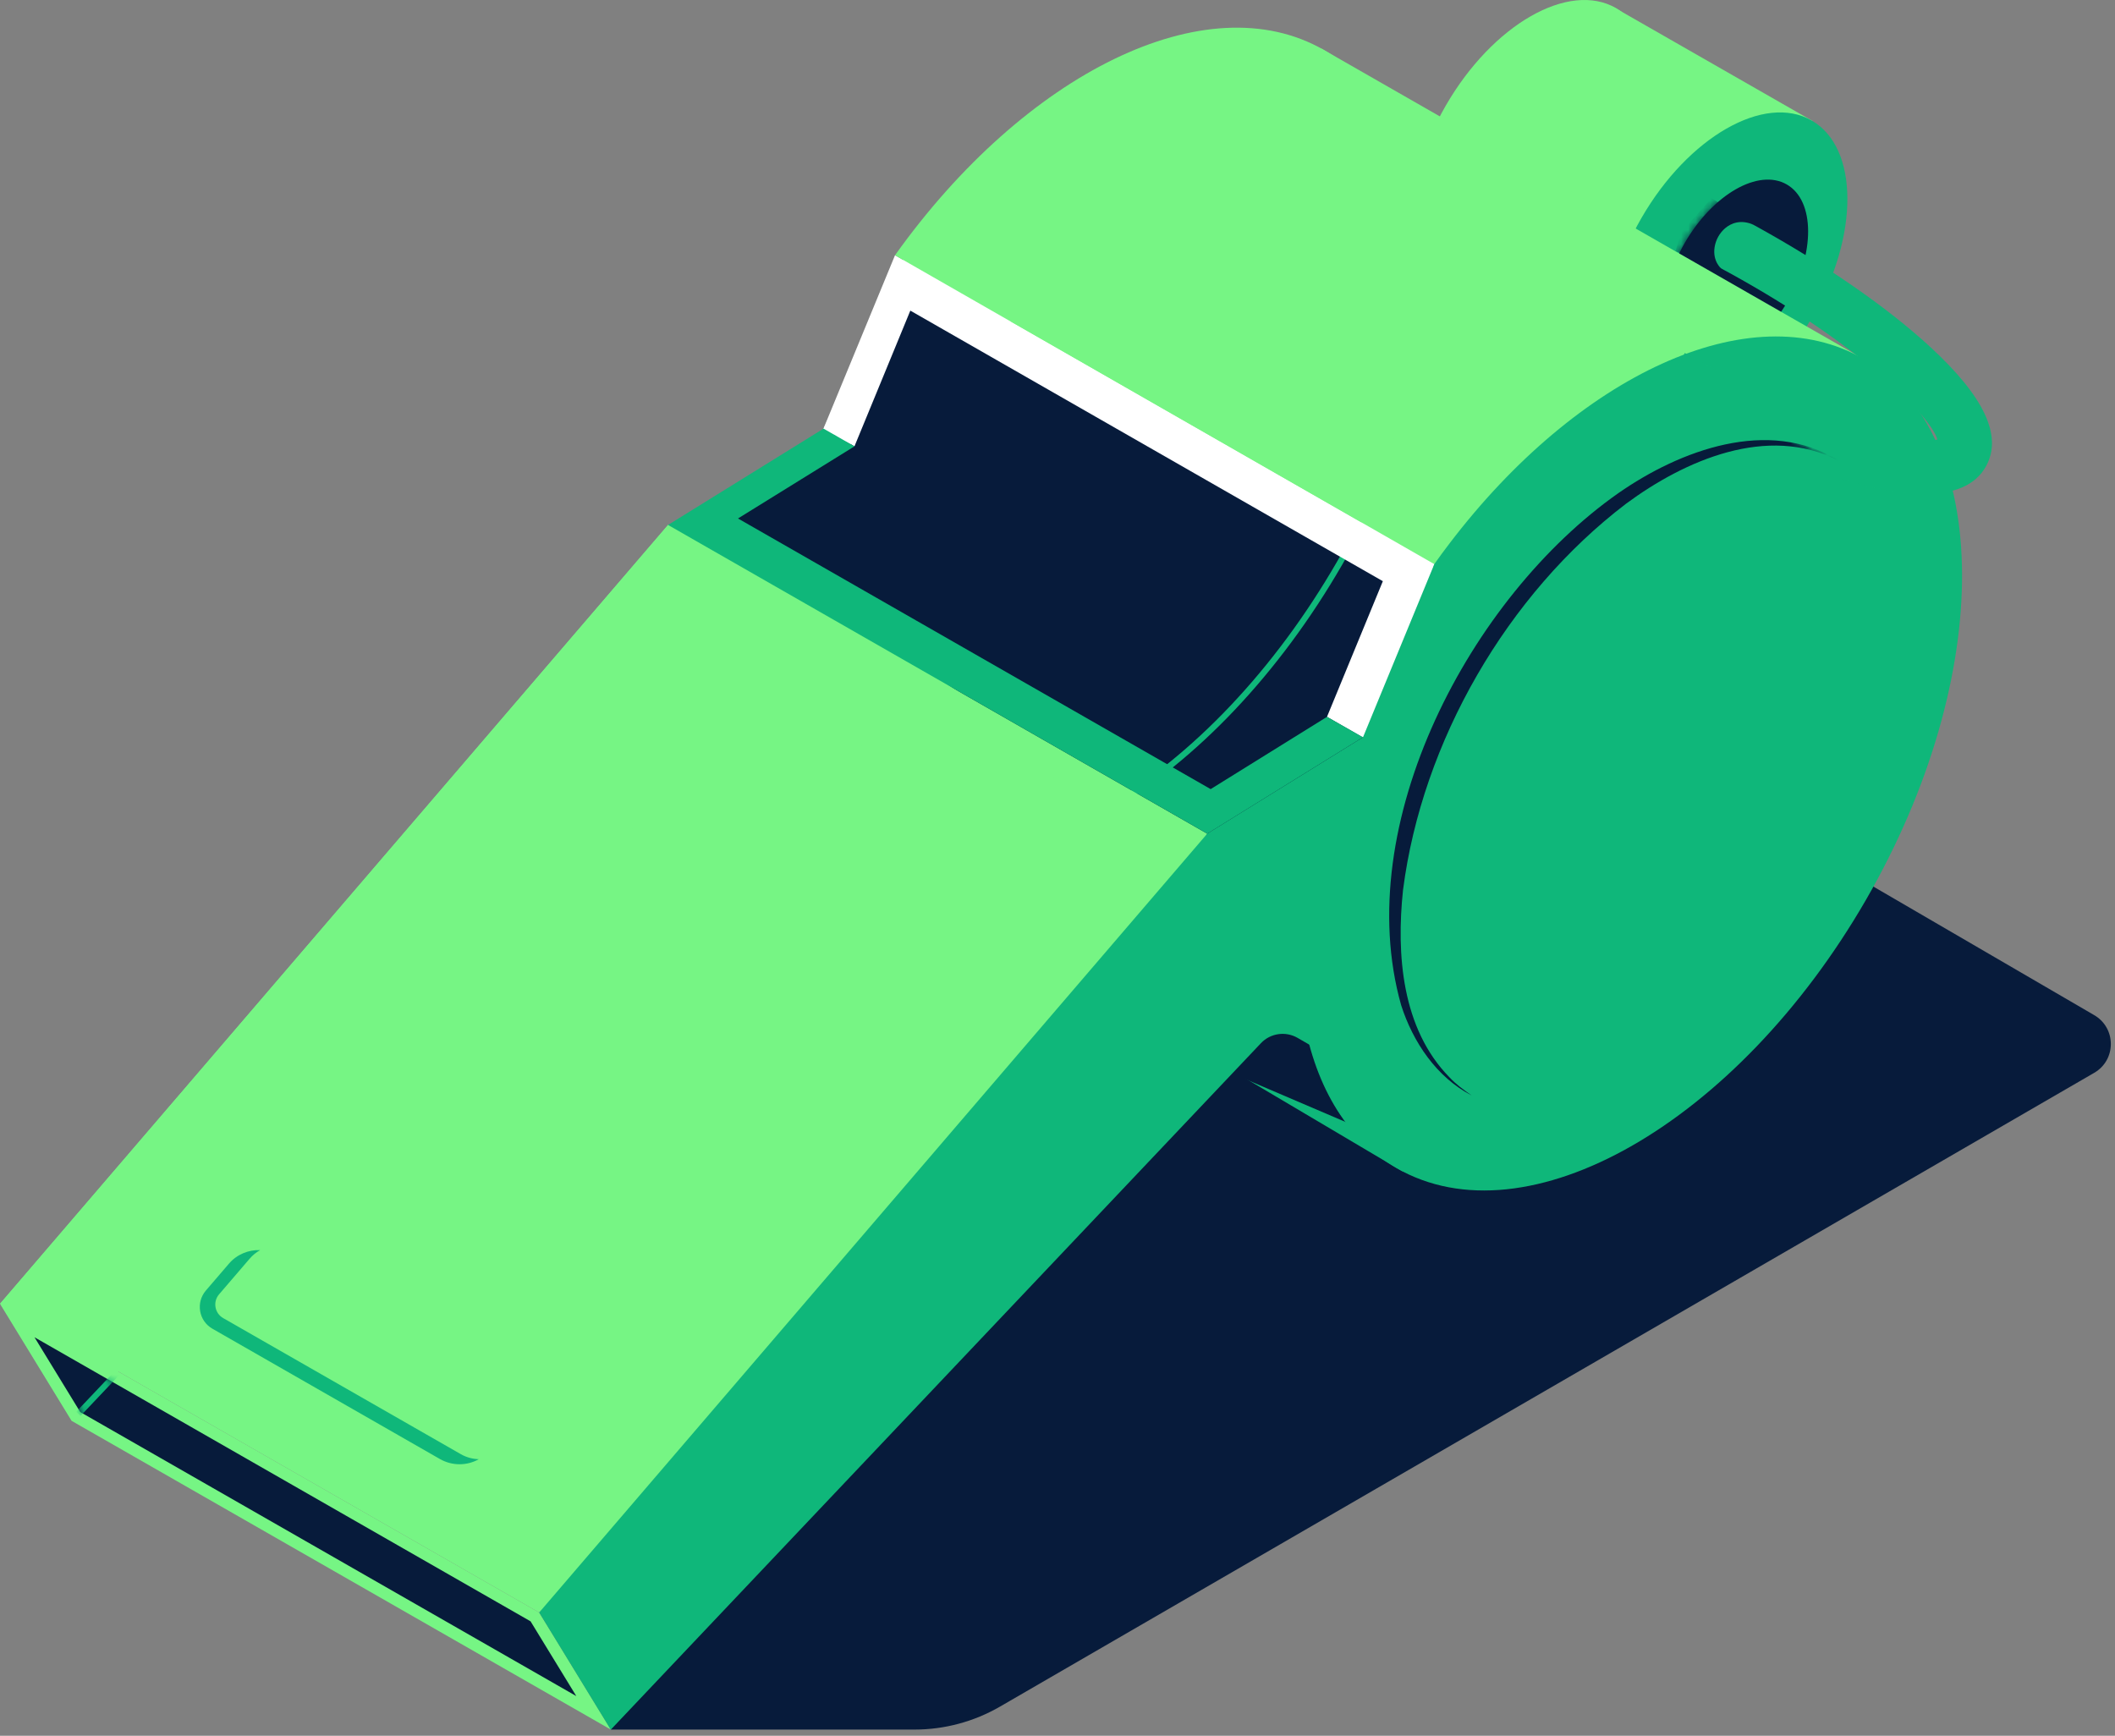
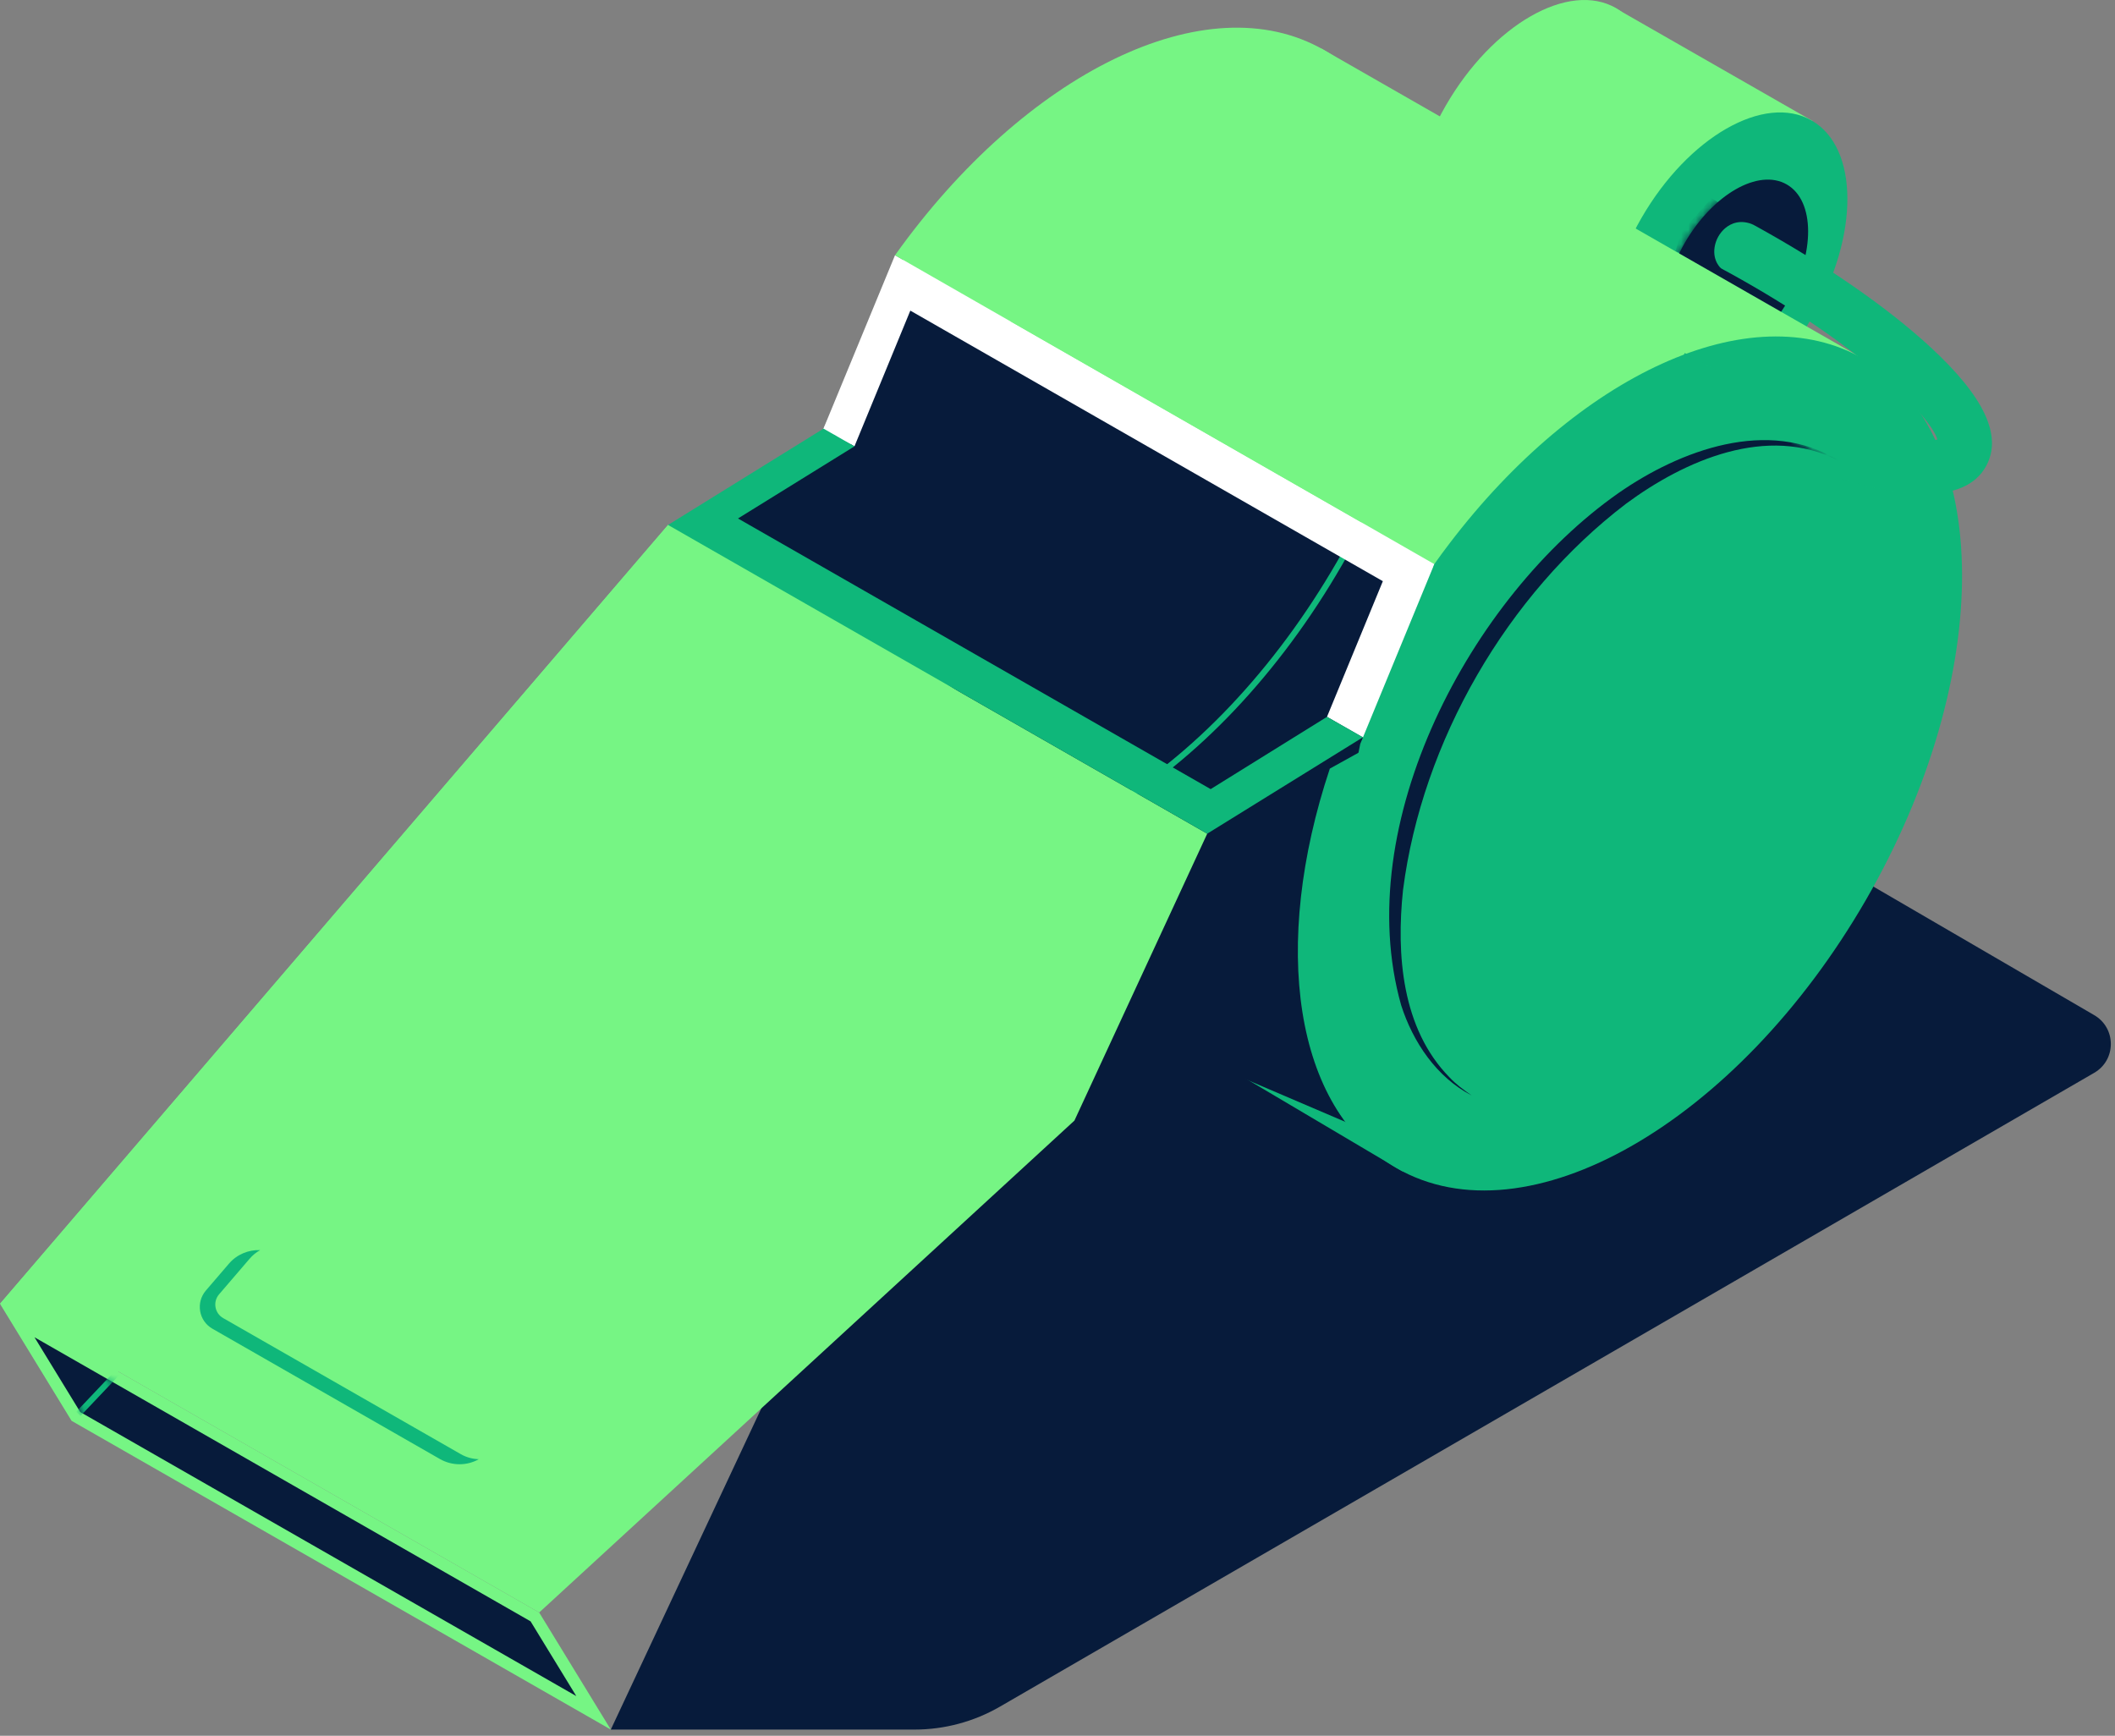
<svg xmlns="http://www.w3.org/2000/svg" fill="none" viewBox="0 0 290 238" height="238" width="290">
  <rect x="0" y="0" width="290" height="238" fill="#808080" stroke="none" />
  <g clip-path="url(#clip0_1_2570)">
    <path fill="#76F584" d="M221.695 28.011C228.113 16.895 228.065 4.853 221.589 1.114C215.113 -2.625 204.661 3.355 198.243 14.471C191.826 25.586 191.873 37.628 198.349 41.367C204.825 45.106 215.278 39.126 221.695 28.011Z" />
    <path fill="#76F584" d="M229.88 24.36H216.8V35.34H229.88V24.36Z" />
    <path fill="#76F584" d="M204.9 14.26C204.9 14.26 232.54 29.62 232.46 30.04C232.38 30.46 248.53 16.59 248.53 16.59L222.47 1.67L221.19 0.94" />
    <path fill="#0FB77A" d="M248.524 43.425C254.942 32.31 254.894 20.268 248.418 16.529C241.942 12.79 231.49 18.77 225.072 29.885C218.655 41.001 218.702 53.043 225.178 56.782C231.654 60.521 242.107 54.541 248.524 43.425Z" />
    <path fill="#071B3B" d="M87.6 81.22L94.9 71.98L116.02 58.38L126.83 34.92L167.36 50.07L204.9 81.22L172 129.63L131.08 118.07L87.6 81.22Z" />
    <path fill="#0FB77A" d="M131.45 117.66C127.09 117.66 123.06 116.64 119.5 114.59L119.91 113.88C128.31 118.73 139.52 117.59 151.47 110.68C163.49 103.72 174.81 91.76 183.33 77.01C192.88 60.47 197.63 42.5 196.36 27.73L197.18 27.66C198.46 42.6 193.67 60.73 184.04 77.42C175.45 92.3 164.03 104.36 151.89 111.39C144.69 115.56 137.73 117.67 131.46 117.67L131.45 117.66Z" />
    <path fill="white" d="M124.82 42.59L189.61 79.69L181.95 98.29L187.01 101.19L198.3 77.37L184.77 65.31L124.17 34.92L112.92 58.77L117.16 61.2L124.82 42.59Z" />
    <path fill="#071B3B" d="M83.75 237.15H125.41C129.52 237.15 133.56 236.06 137.12 234L287.15 147.1C290.19 145.34 290.19 140.96 287.15 139.19L231.25 106.65L139.72 117.72" />
    <path fill="#0FB77A" d="M192.31 160.62L112.85 113.58L175.7 137.5L188.99 142.51" />
    <path fill="#071B3B" d="M194.56 158.14L134.98 132.67L115.1 112.53L177.95 136.44L191.24 141.45" />
    <path fill="#76F584" d="M73.93 221.1L0 178.77L91.6 71.98L165.53 114.31L147.32 153.65" />
    <path fill="#76F584" d="M138.49 44.02L197.24 77.68L207.85 68.95L185.84 52.63" />
    <path fill="#071B3B" d="M245.052 41.42C248.901 34.752 248.877 27.532 244.998 25.293C241.119 23.053 234.854 26.642 231.005 33.31C227.155 39.977 227.179 47.198 231.058 49.437C234.937 51.677 241.202 48.087 245.052 41.42Z" />
    <path fill="#76F584" d="M0.04 178.73L91.64 71.94L99.01 72.43L149.41 107.34L104.02 99.94C102.38 98.99 100.29 99.29 98.99 100.67L9.86 194.79L0.04 178.73Z" />
    <path fill="#76F584" d="M83.75 237.15L9.82 194.82L0 178.77L73.93 221.1L83.75 237.15Z" />
    <path fill="#071B3B" d="M11 193.61L4.73 183.36L72.75 222.31L79.02 232.56L11 193.61Z" />
-     <path fill="#0FB77A" d="M73.93 221.1L165.53 114.31L188.23 100.26L186.07 147.01L177.92 142.31C176.28 141.36 174.19 141.66 172.89 143.04L83.75 237.16L73.93 221.1Z" />
    <path fill="#0FB77A" d="M186.51 102.01L196.66 77.37L202.15 85.43L197.78 98.29L192.55 104.75C192.55 104.75 185.84 105.55 185.84 105.37" />
    <mask height="50" width="76" y="183" x="4" maskUnits="userSpaceOnUse" style="mask-type:luminance" id="mask0_1_2570">
      <path fill="white" d="M11 193.61L4.73 183.36L72.75 222.31L79.02 232.56L11 193.61Z" />
    </mask>
    <g mask="url(#mask0_1_2570)">
      <path fill="#0FB77A" d="M17.8 185.816L10.444 193.587L11.039 194.15L18.395 186.38L17.8 185.816Z" />
    </g>
    <path fill="#76F584" d="M135.6 40.33C135.6 40.33 203.55 74.62 211.08 86.21C211.73 87.21 255.65 49.3 255.65 49.3L183.44 7.95L181.18 6.65" />
    <path fill="#0FB77A" d="M196.65 77.37C197.33 76.4 198.03 75.46 198.74 74.53C216.3 51.45 240.03 40.27 255.52 49.21C273.4 59.53 273.55 92.73 255.86 123.37C238.17 154.01 209.34 170.48 191.46 160.15C177.34 152 174.28 129.56 182.34 105.39L191.61 100.25" />
    <path fill="#0FB77A" d="M63.17 199.38L30.6 180.73C29.43 180.06 29.16 178.49 30.04 177.47L34.22 172.6C34.64 172.11 35.13 171.71 35.67 171.41C34.07 171.35 32.48 171.99 31.38 173.28L28.23 176.95C26.82 178.59 27.25 181.12 29.13 182.19L60.33 200.06C62.02 201.02 64.04 200.99 65.65 200.08C64.8 200.05 63.95 199.83 63.17 199.38Z" />
    <path fill="#071B3B" d="M252.06 63.13C242.31 58.18 231.06 63.08 222.94 69.08C206.64 81.51 195 101.67 192.38 122.01C191.44 130.86 192.2 141.03 198.73 147.7C199.63 148.67 200.7 149.45 201.79 150.2C196.99 147.72 193.75 142.91 192.12 137.83C185.11 113.01 201.61 81.85 221.9 67.62C230.38 61.71 242.49 57.2 252.06 63.13Z" />
    <path fill="white" d="M114.54 59.7C114.54 59.89 116.61 60.89 116.61 60.89L119.12 51.95L127.45 37.71L122.72 35L112.6 59.52" />
    <path fill="#76F584" d="M186.69 71.63C199.29 43.83 197.57 16.11 181.54 6.86C165.47 -2.42 140.51 10.05 122.72 35L186.68 71.63H186.69Z" />
    <path fill="#0FB77A" d="M101.19 71.09L117.16 61.2L112.92 58.77L91.6 71.98L165.53 114.31L186.88 101.09L181.95 98.29L166 108.2L101.19 71.09Z" />
    <mask height="49" width="55" y="24" x="228" maskUnits="userSpaceOnUse" style="mask-type:luminance" id="mask1_1_2570">
      <path fill="white" d="M280.44 69.99C290.74 56.12 248.88 27.54 245 25.3C241.12 23.06 234.85 26.65 231.01 33.31C227.17 39.97 227.19 47.2 231.07 49.44C234.95 51.68 271.32 82.28 280.45 69.99H280.44Z" />
    </mask>
    <g mask="url(#mask1_1_2570)">
      <path fill="#0FB77A" d="M263.89 67.73C251.36 67.73 230.45 56.5 227.46 54.86L231.01 48.4C248.98 58.27 262.26 61.19 265.65 60.26C264.61 56.9 255.03 47.25 237.06 37.38C234.11 35.76 231.13 34.24 228.2 32.88L231.32 26.2C234.39 27.63 237.51 29.22 240.6 30.92C250.22 36.21 258.79 42.14 264.72 47.62C272.11 54.45 274.59 59.79 272.32 63.92C270.82 66.66 267.75 67.73 263.89 67.73Z" />
      <path fill="#071B3B" d="M236.04 36.86C236.04 36.86 234.79 35.85 235.1 33.89C235.26 32.88 235.78 31.94 236.56 31.28C237.34 30.62 238.67 30.03 240.47 30.83L234.67 27.18L230.55 31.81L229.72 34.44L236.04 36.85V36.86Z" />
    </g>
  </g>
  <defs>
    <clipPath id="clip0_1_2570">
      <rect fill="white" height="237.15" width="289.44" />
    </clipPath>
  </defs>
</svg>